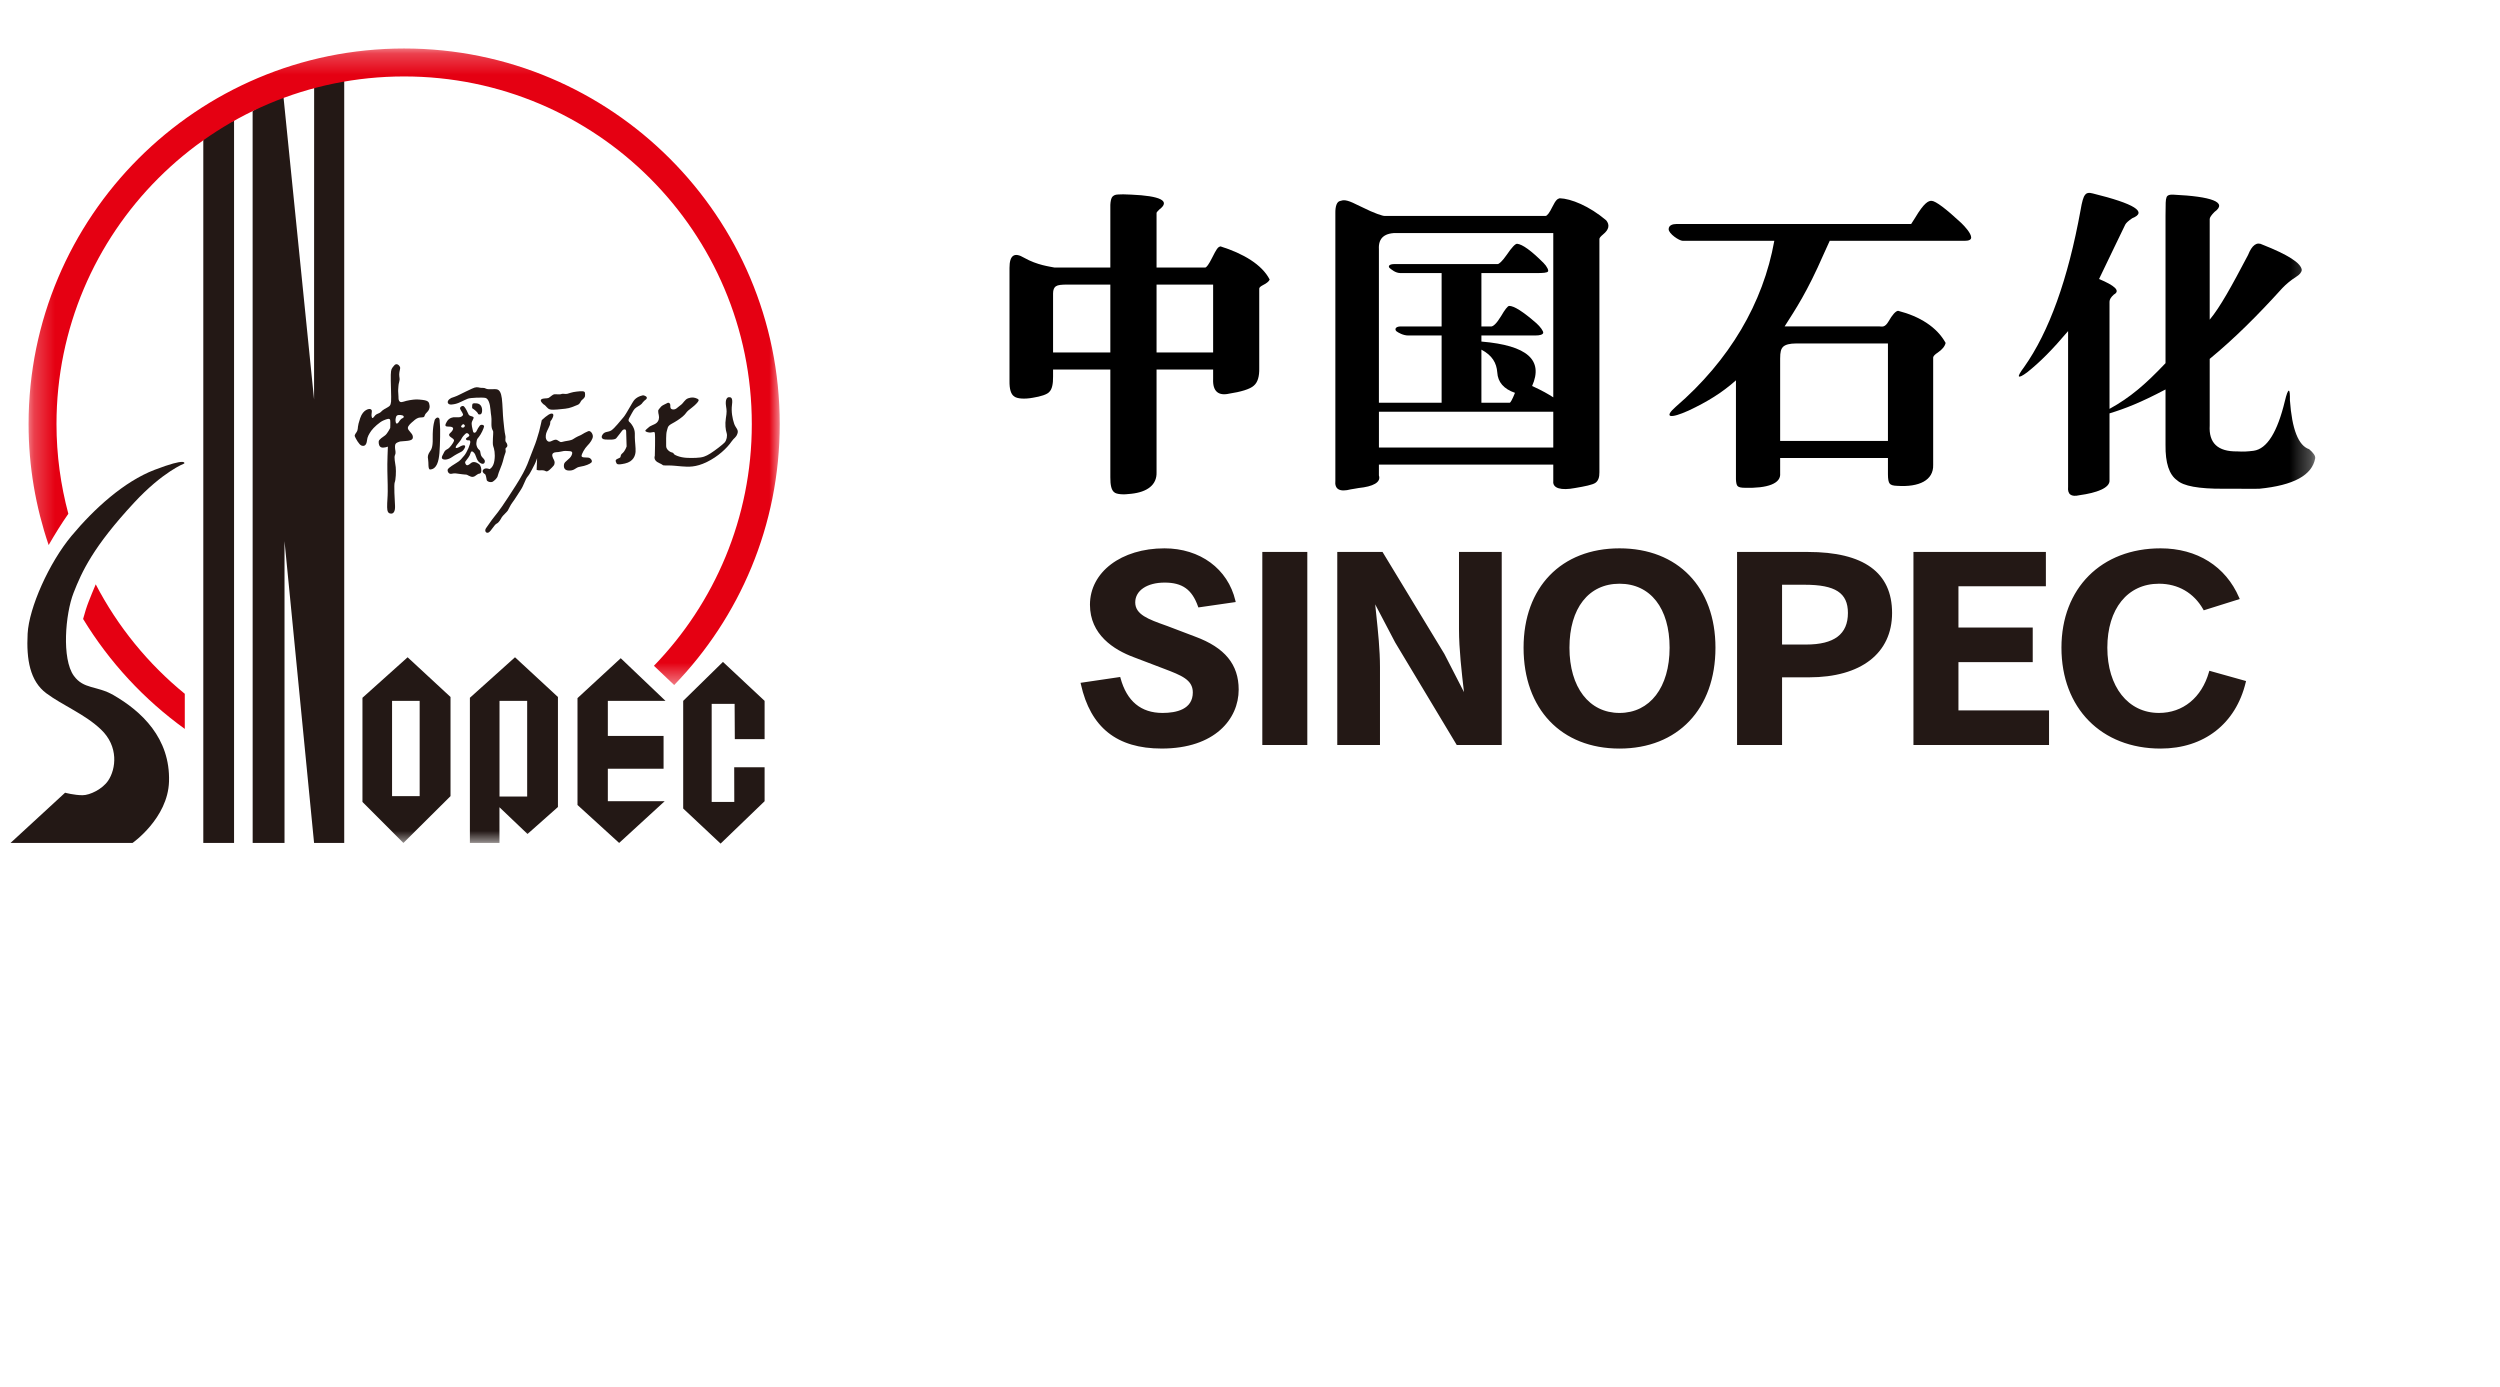
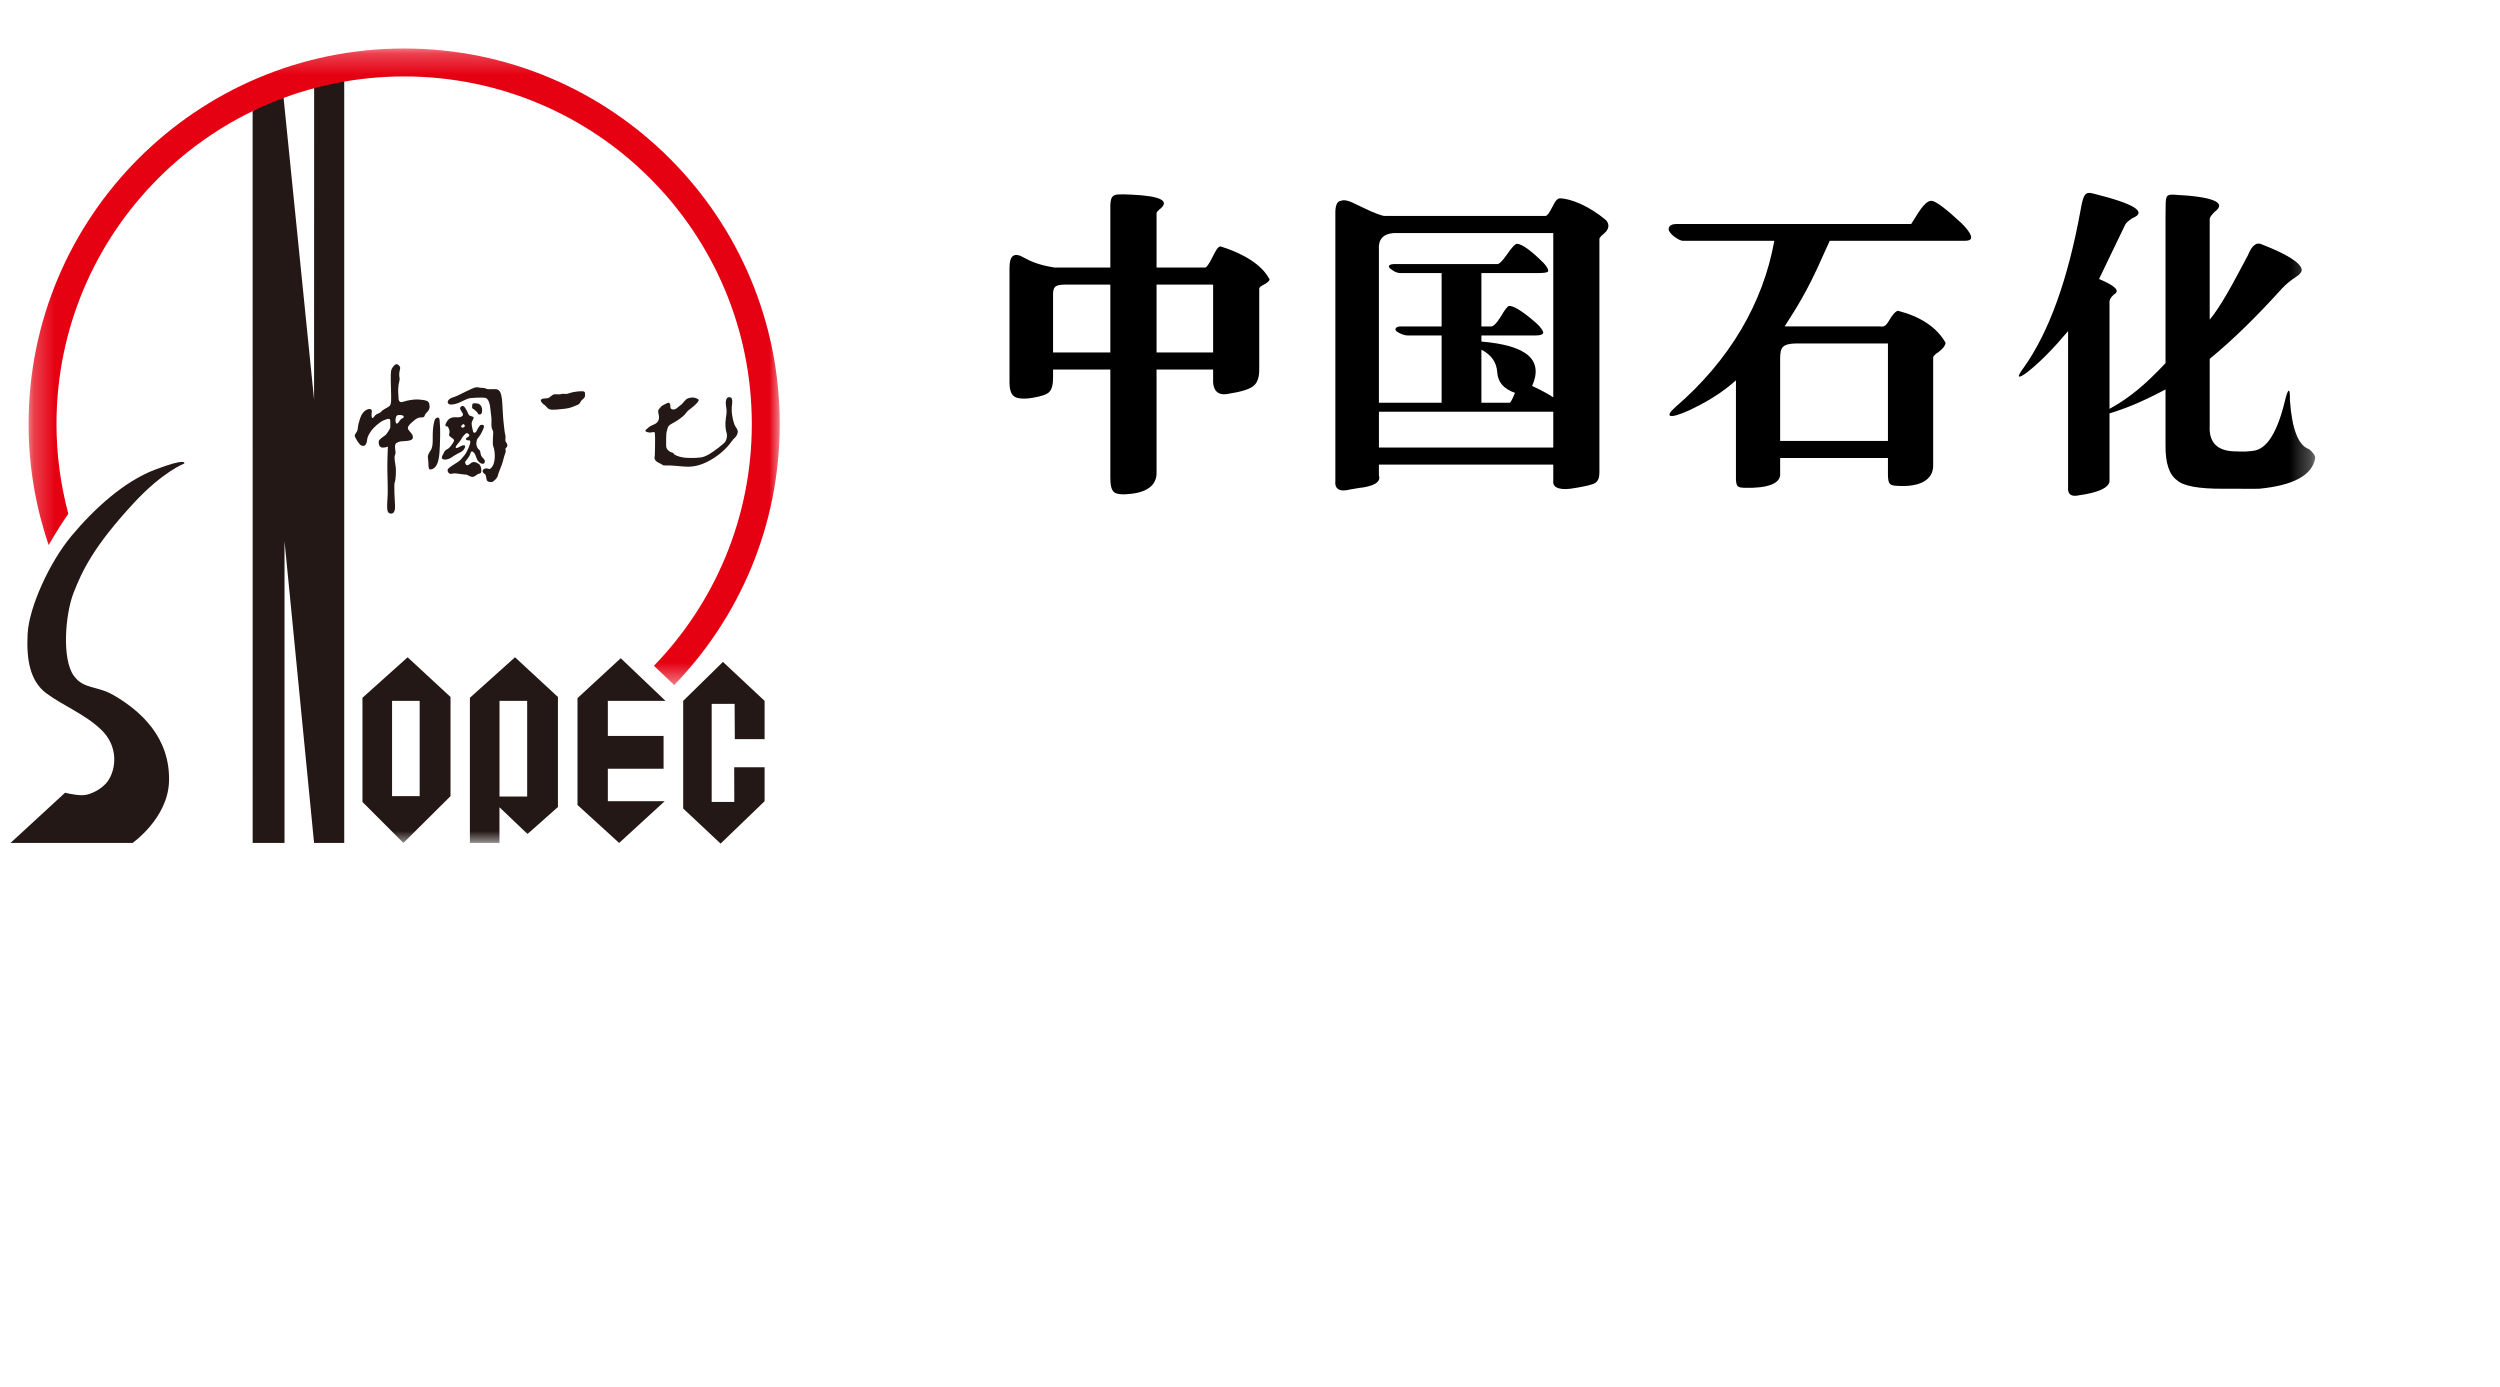
<svg xmlns="http://www.w3.org/2000/svg" xmlns:xlink="http://www.w3.org/1999/xlink" width="119px" height="66px" viewBox="0 0 119 66" version="1.1">
  <title>编组备份</title>
  <defs>
    <polygon id="path-1" points="0.245 0.252 36.001 0.252 36.001 30.552 0.245 30.552" />
    <polygon id="path-3" points="0 38.101 109.705 38.101 109.705 0.252 0 0.252" />
  </defs>
  <g id="页面-1" stroke="none" stroke-width="1" fill="none" fill-rule="evenodd">
    <g id="客户说卡片样式及logo" transform="translate(-675, -443)">
      <g id="编组备份" transform="translate(675.5, 443)">
        <rect id="矩形" fill="#D8D8D8" opacity="0" x="0" y="0" width="118" height="66" />
        <polygon id="Fill-1" fill="#231815" points="26.989 33.23 26.989 38.318 28.971 40.124 31.139 38.137 28.433 38.137 28.433 36.592 31.086 36.592 31.086 35.032 28.433 35.032 28.433 33.361 31.177 33.361 29.047 31.331" />
        <polygon id="Fill-2" fill="#231815" points="32.02 33.361 32.02 38.485 33.8 40.156 35.895 38.138 35.895 36.523 34.448 36.523 34.452 38.172 33.376 38.172 33.376 33.505 34.468 33.505 34.477 35.183 35.895 35.183 35.895 33.361 33.912 31.507" />
        <g id="编组" transform="translate(0, 2.056)">
-           <path d="M9.177,38.069 L10.641,38.069 L10.641,3.697 C10.641,3.697 9.841,3.842 9.177,4.407 L9.177,38.069 Z" id="Fill-3" fill="#231815" />
          <path d="M15.19,1.837 C14.844,1.906 14.453,2.049 14.453,2.049 L14.45,16.96 L12.983,2.452 C12.387,2.633 11.525,3.233 11.525,3.233 L11.527,38.069 L13.043,38.069 L13.043,23.702 L14.45,38.069 L15.885,38.069 L15.885,1.703 C15.885,1.703 15.534,1.769 15.19,1.837" id="Fill-5" fill="#231815" />
          <path d="M6.853,20.31 C5.405,20.867 3.982,22.158 2.904,23.452 C1.828,24.743 0.881,26.878 0.815,28.107 C0.751,29.337 0.926,30.365 1.707,30.946 C2.491,31.528 3.542,31.938 4.307,32.668 C5.156,33.476 5.022,34.549 4.649,35.101 C4.379,35.505 3.779,35.796 3.431,35.796 C3.033,35.796 2.598,35.677 2.598,35.677 L0,38.069 L5.808,38.069 C5.808,38.069 7.49,36.895 7.545,35.147 C7.61,33.078 6.231,31.795 4.892,31.026 C4.099,30.574 3.482,30.76 3.013,30.11 C2.432,29.305 2.61,27.169 3.001,26.166 C3.393,25.164 3.923,23.982 5.887,21.868 C7.248,20.399 8.271,20.006 8.271,20.006 C8.271,20.006 8.439,19.704 6.853,20.31" id="Fill-7" fill="#231815" />
-           <path d="M8.296,32.64 L8.296,30.969 C6.55,29.545 5.104,27.772 4.057,25.758 C3.933,26.042 3.825,26.318 3.718,26.587 C3.623,26.828 3.537,27.106 3.456,27.407 C4.705,29.459 6.354,31.24 8.296,32.64" id="Fill-9" fill="#E50012" />
          <g transform="translate(0.615, 0)">
            <mask id="mask-2" fill="white">
              <use xlink:href="#path-1" />
            </mask>
            <g id="Clip-12" />
            <path d="M18.122,0.252 C8.248,0.252 0.245,8.257 0.245,18.131 C0.245,20.147 0.586,22.081 1.201,23.889 C1.498,23.371 1.811,22.869 2.138,22.4 C1.774,21.037 1.574,19.608 1.574,18.131 C1.574,8.992 8.983,1.583 18.122,1.583 C27.262,1.583 34.671,8.992 34.671,18.131 C34.671,22.603 32.893,26.658 30.012,29.636 L30.976,30.552 C34.085,27.336 36.001,22.959 36.001,18.131 C36.001,8.257 27.997,0.252 18.122,0.252" id="Fill-11" fill="#E50012" mask="url(#mask-2)" />
          </g>
          <path d="M18.359,17.771 C18.396,17.677 18.548,17.689 18.643,17.713 C18.737,17.736 18.748,17.817 18.655,17.853 C18.561,17.888 18.478,18.039 18.478,18.039 C18.478,18.039 18.372,18.192 18.337,18.039 C18.317,17.956 18.325,17.863 18.359,17.771 M16.97,18.903 C16.983,18.739 17.071,18.594 17.174,18.446 C17.278,18.299 17.572,18.031 17.752,17.957 C17.927,17.884 18.057,17.833 18.074,17.952 C18.087,18.069 18.074,18.317 18.074,18.317 C18.074,18.317 17.939,18.585 17.833,18.666 C17.728,18.749 17.539,18.852 17.526,18.958 C17.518,19.062 17.547,19.199 17.645,19.236 C17.762,19.283 17.963,19.203 17.963,19.203 C17.963,19.203 17.927,20.006 17.939,20.377 C17.951,20.749 17.963,21.354 17.951,21.53 C17.939,21.704 17.913,22.101 17.939,22.228 C17.965,22.361 18.032,22.392 18.126,22.392 C18.222,22.392 18.314,22.299 18.304,22.031 C18.289,21.764 18.244,21.007 18.289,20.903 C18.337,20.798 18.359,20.39 18.337,20.181 C18.314,19.97 18.244,19.715 18.304,19.597 C18.359,19.483 18.304,19.355 18.304,19.272 C18.304,19.192 18.278,19.062 18.419,19.005 C18.561,18.947 18.514,18.958 18.82,18.935 C19.124,18.912 19.172,18.841 19.147,18.701 C19.124,18.562 18.914,18.436 18.914,18.317 C18.914,18.201 19.09,18.062 19.172,17.993 C19.254,17.921 19.349,17.829 19.5,17.817 C19.653,17.805 19.688,17.817 19.711,17.736 C19.735,17.655 19.783,17.607 19.841,17.549 C19.901,17.493 19.972,17.376 19.945,17.235 C19.924,17.094 19.901,17.015 19.618,16.98 C19.337,16.944 19.254,16.954 19.005,16.991 C18.759,17.026 18.63,17.118 18.548,17.072 C18.468,17.026 18.468,16.934 18.468,16.829 C18.468,16.724 18.445,16.571 18.454,16.49 C18.468,16.41 18.454,16.27 18.502,16.118 C18.548,15.966 18.502,15.931 18.502,15.768 C18.502,15.605 18.573,15.49 18.538,15.407 C18.502,15.328 18.372,15.2 18.256,15.349 C18.135,15.499 18.115,15.499 18.102,15.781 C18.09,16.059 18.135,16.908 18.115,17.061 C18.09,17.211 18.09,17.246 17.976,17.317 C17.857,17.388 17.728,17.444 17.645,17.538 C17.563,17.63 17.445,17.63 17.373,17.701 C17.303,17.771 17.233,17.911 17.199,17.805 C17.163,17.701 17.199,17.619 17.199,17.514 C17.199,17.409 17.087,17.411 17.087,17.411 C17.087,17.411 16.791,17.411 16.644,17.849 C16.497,18.285 16.555,18.3 16.512,18.432 C16.467,18.566 16.35,18.623 16.394,18.726 C16.438,18.826 16.588,19.104 16.702,19.151 C16.822,19.195 16.941,19.166 16.97,18.903" id="Fill-13" fill="#231815" />
-           <path d="M28.319,18.865 C28.433,18.865 28.751,18.899 28.833,18.805 C28.914,18.714 29.083,18.48 29.119,18.436 C29.154,18.388 29.305,18.327 29.305,18.48 C29.305,18.634 29.327,19.192 29.327,19.192 C29.327,19.192 29.259,19.411 29.13,19.517 C29.001,19.622 29.072,19.678 29.012,19.726 C28.952,19.773 28.768,19.795 28.812,19.913 C28.859,20.03 28.836,20.097 29.25,20.006 C29.658,19.913 29.74,19.622 29.753,19.446 C29.765,19.272 29.718,18.935 29.718,18.773 C29.718,18.61 29.729,18.504 29.682,18.367 C29.635,18.225 29.518,18.074 29.471,18.039 C29.423,18.004 29.388,17.945 29.458,17.829 C29.528,17.713 29.624,17.504 29.706,17.409 C29.788,17.318 29.986,17.235 30.046,17.164 C30.104,17.094 30.116,17.062 30.174,17.015 C30.233,16.968 30.317,16.921 30.282,16.851 C30.246,16.781 30.116,16.76 30.116,16.76 C30.116,16.76 29.871,16.793 29.706,16.968 C29.597,17.083 29.327,17.63 29.178,17.805 C29.024,17.981 28.744,18.341 28.591,18.436 C28.433,18.527 28.284,18.47 28.18,18.634 C28.073,18.795 28.207,18.865 28.319,18.865" id="Fill-15" fill="#231815" />
          <path d="M33.146,19.936 C33.674,19.679 34.1,19.283 34.323,18.958 C34.448,18.775 34.533,18.783 34.602,18.584 C34.674,18.388 34.507,18.317 34.441,18.097 C34.367,17.875 34.298,17.538 34.344,17.203 C34.39,16.863 34.287,16.85 34.202,16.85 C34.122,16.85 34.004,16.934 34.062,17.294 C34.092,17.466 34.1,17.562 34.051,17.853 C34.004,18.143 34.039,18.409 34.087,18.552 C34.132,18.69 34.087,18.899 33.994,19.005 C33.898,19.109 33.534,19.39 33.313,19.529 C33.088,19.668 32.958,19.725 32.63,19.738 C32.302,19.75 32.008,19.75 31.738,19.645 C31.465,19.54 31.656,19.523 31.445,19.469 C31.396,19.459 31.209,19.343 31.209,19.179 C31.209,19.016 31.196,18.597 31.242,18.457 C31.291,18.317 31.256,18.236 31.465,18.119 C31.679,18.004 31.84,17.899 31.995,17.771 C32.148,17.642 32.159,17.572 32.253,17.491 C32.348,17.409 32.547,17.27 32.641,17.164 C32.734,17.062 32.819,16.98 32.688,16.921 C32.56,16.863 32.444,16.84 32.267,16.899 C32.089,16.954 32.041,17.133 31.888,17.235 C31.738,17.341 31.679,17.444 31.537,17.434 C31.396,17.422 31.407,17.328 31.407,17.235 C31.407,17.143 31.326,17.084 31.256,17.133 C31.185,17.177 31.045,17.222 30.972,17.294 C30.904,17.362 30.833,17.469 30.833,17.469 C30.833,17.469 30.82,17.562 30.858,17.702 C30.891,17.84 30.858,17.981 30.752,18.074 C30.646,18.167 30.468,18.192 30.366,18.296 C30.258,18.399 30.117,18.457 30.327,18.517 C30.539,18.576 30.646,18.446 30.669,18.552 C30.698,18.684 30.669,19.645 30.669,19.645 C30.669,19.645 30.575,19.854 30.869,19.982 C31.163,20.11 30.951,20.099 31.256,20.099 C31.561,20.099 31.655,20.122 31.961,20.145 C32.267,20.168 32.616,20.194 33.146,19.936" id="Fill-17" fill="#231815" />
          <path d="M19.877,19.809 C19.91,19.96 19.859,20.301 19.979,20.292 C20.294,20.269 20.383,19.9 20.417,19.508 C20.45,19.109 20.464,18.316 20.439,18.144 C20.417,17.967 20.45,17.876 20.369,17.829 C20.288,17.783 20.202,17.911 20.202,17.911 C20.202,17.911 20.086,18.167 20.097,18.818 C20.107,19.239 20.03,19.343 19.959,19.445 C19.888,19.553 19.841,19.659 19.877,19.809" id="Fill-19" fill="#231815" />
          <path d="M21.203,17.164 C21.321,17.143 21.586,16.993 21.768,16.922 C21.884,16.874 22.484,16.851 22.613,16.887 C22.741,16.922 22.824,17.143 22.847,17.445 C22.87,17.747 22.907,17.76 22.893,18.074 C22.881,18.388 22.965,18.409 22.977,18.492 C22.987,18.576 22.929,19.051 22.977,19.179 C23.022,19.306 23.083,19.53 23.034,19.867 C22.987,20.202 22.801,20.274 22.801,20.274 C22.801,20.274 22.623,20.192 22.519,20.285 C22.413,20.377 22.519,20.481 22.576,20.507 C22.634,20.529 22.648,20.716 22.669,20.799 C22.696,20.877 22.881,20.927 22.965,20.865 C23.046,20.808 23.175,20.703 23.198,20.575 C23.223,20.447 23.4,20.064 23.434,19.913 C23.468,19.761 23.526,19.574 23.562,19.482 C23.599,19.389 23.517,19.306 23.599,19.249 C23.681,19.192 23.657,19.076 23.589,18.994 C23.517,18.912 23.589,18.794 23.553,18.666 C23.517,18.539 23.48,18.13 23.459,17.934 C23.434,17.736 23.424,17.177 23.388,16.908 C23.353,16.642 23.281,16.513 23.164,16.48 C23.046,16.444 22.741,16.503 22.634,16.444 C22.53,16.385 22.459,16.421 22.341,16.398 C22.226,16.373 22.156,16.353 21.966,16.444 C21.73,16.562 21.651,16.583 21.368,16.732 C21.239,16.805 20.98,16.887 20.98,16.887 C20.843,16.955 20.768,17.072 20.839,17.154 C20.908,17.235 21.085,17.19 21.203,17.164" id="Fill-21" fill="#231815" />
-           <path d="M21.472,18.284 C21.392,18.236 21.544,18.131 21.544,18.131 C21.544,18.131 21.626,18.154 21.626,18.213 C21.626,18.271 21.556,18.329 21.472,18.284 M22.202,20.54 C22.3,20.46 22.341,20.517 22.388,20.449 C22.434,20.377 22.413,20.11 22.296,20.03 C22.177,19.947 22.025,19.89 21.909,19.994 C21.791,20.098 21.72,20.121 21.67,20.043 C21.626,19.96 21.626,19.936 21.687,19.867 C21.743,19.795 21.861,19.645 21.884,19.553 C21.909,19.459 21.94,19.391 22.025,19.459 C22.189,19.587 22.141,19.831 22.341,19.97 C22.541,20.11 22.613,19.936 22.565,19.841 C22.519,19.751 22.424,19.715 22.388,19.587 C22.352,19.459 22.376,19.401 22.307,19.355 C22.237,19.305 22.156,19.166 22.177,19.016 C22.202,18.865 22.189,18.865 22.296,18.738 C22.402,18.61 22.53,18.329 22.541,18.248 C22.553,18.167 22.402,18.131 22.341,18.201 C22.285,18.271 22.226,18.367 22.186,18.457 C22.15,18.55 22.037,18.585 22.015,18.47 C21.99,18.354 21.92,18.131 21.966,18.016 C22.015,17.898 22.084,17.817 22.015,17.783 C21.943,17.747 21.835,17.747 21.802,17.667 C21.768,17.585 21.662,17.362 21.59,17.294 C21.522,17.222 21.368,17.317 21.404,17.409 C21.439,17.503 21.579,17.655 21.532,17.713 C21.486,17.771 21.425,17.805 21.344,17.805 L21.109,17.805 C21.109,17.805 20.886,17.805 20.768,18.016 C20.691,18.153 20.651,18.248 20.817,18.248 C20.98,18.248 21.121,18.271 21.05,18.409 C20.98,18.55 20.839,18.585 20.886,18.678 C20.93,18.772 21.145,18.828 21.109,18.935 C21.075,19.041 20.898,19.261 20.839,19.296 C20.781,19.331 20.676,19.376 20.64,19.469 C20.604,19.564 20.477,19.715 20.558,19.785 C20.64,19.855 20.852,19.82 21.015,19.702 C21.179,19.587 21.344,19.507 21.461,19.446 C21.579,19.389 21.697,19.166 21.613,19.145 C21.532,19.122 21.461,19.166 21.333,19.236 C21.203,19.305 21.134,19.274 21.249,19.122 C21.368,18.97 21.439,18.899 21.472,18.818 C21.51,18.738 21.651,18.575 21.709,18.562 C21.768,18.55 21.861,18.634 21.835,18.69 C21.813,18.749 21.613,18.805 21.697,18.876 C21.78,18.947 21.861,18.852 21.884,18.958 C21.909,19.062 21.72,19.483 21.603,19.623 C21.486,19.761 21.404,19.878 21.239,19.97 C21.075,20.064 20.886,20.194 20.828,20.263 C20.768,20.331 20.839,20.53 20.991,20.496 C21.145,20.46 21.225,20.481 21.486,20.517 C21.743,20.553 21.662,20.505 21.813,20.588 C21.966,20.668 22.048,20.668 22.202,20.54" id="Fill-23" fill="#231815" />
+           <path d="M21.472,18.284 C21.392,18.236 21.544,18.131 21.544,18.131 C21.544,18.131 21.626,18.154 21.626,18.213 C21.626,18.271 21.556,18.329 21.472,18.284 M22.202,20.54 C22.3,20.46 22.341,20.517 22.388,20.449 C22.434,20.377 22.413,20.11 22.296,20.03 C22.177,19.947 22.025,19.89 21.909,19.994 C21.791,20.098 21.72,20.121 21.67,20.043 C21.626,19.96 21.626,19.936 21.687,19.867 C21.743,19.795 21.861,19.645 21.884,19.553 C21.909,19.459 21.94,19.391 22.025,19.459 C22.189,19.587 22.141,19.831 22.341,19.97 C22.541,20.11 22.613,19.936 22.565,19.841 C22.519,19.751 22.424,19.715 22.388,19.587 C22.352,19.459 22.376,19.401 22.307,19.355 C22.237,19.305 22.156,19.166 22.177,19.016 C22.202,18.865 22.189,18.865 22.296,18.738 C22.402,18.61 22.53,18.329 22.541,18.248 C22.553,18.167 22.402,18.131 22.341,18.201 C22.285,18.271 22.226,18.367 22.186,18.457 C22.15,18.55 22.037,18.585 22.015,18.47 C21.99,18.354 21.92,18.131 21.966,18.016 C22.015,17.898 22.084,17.817 22.015,17.783 C21.943,17.747 21.835,17.747 21.802,17.667 C21.768,17.585 21.662,17.362 21.59,17.294 C21.522,17.222 21.368,17.317 21.404,17.409 C21.439,17.503 21.579,17.655 21.532,17.713 C21.486,17.771 21.425,17.805 21.344,17.805 L21.109,17.805 C21.109,17.805 20.886,17.805 20.768,18.016 C20.691,18.153 20.651,18.248 20.817,18.248 C20.98,18.55 20.839,18.585 20.886,18.678 C20.93,18.772 21.145,18.828 21.109,18.935 C21.075,19.041 20.898,19.261 20.839,19.296 C20.781,19.331 20.676,19.376 20.64,19.469 C20.604,19.564 20.477,19.715 20.558,19.785 C20.64,19.855 20.852,19.82 21.015,19.702 C21.179,19.587 21.344,19.507 21.461,19.446 C21.579,19.389 21.697,19.166 21.613,19.145 C21.532,19.122 21.461,19.166 21.333,19.236 C21.203,19.305 21.134,19.274 21.249,19.122 C21.368,18.97 21.439,18.899 21.472,18.818 C21.51,18.738 21.651,18.575 21.709,18.562 C21.768,18.55 21.861,18.634 21.835,18.69 C21.813,18.749 21.613,18.805 21.697,18.876 C21.78,18.947 21.861,18.852 21.884,18.958 C21.909,19.062 21.72,19.483 21.603,19.623 C21.486,19.761 21.404,19.878 21.239,19.97 C21.075,20.064 20.886,20.194 20.828,20.263 C20.768,20.331 20.839,20.53 20.991,20.496 C21.145,20.46 21.225,20.481 21.486,20.517 C21.743,20.553 21.662,20.505 21.813,20.588 C21.966,20.668 22.048,20.668 22.202,20.54" id="Fill-23" fill="#231815" />
          <path d="M21.977,17.221 C21.966,17.305 21.977,17.375 21.977,17.375 C21.977,17.375 22.229,17.529 22.261,17.655 C22.261,17.655 22.459,17.76 22.449,17.457 C22.441,17.268 22.341,17.154 22.177,17.143 C22.015,17.133 21.991,17.143 21.977,17.221" id="Fill-25" fill="#231815" />
          <path d="M25.373,17.19 C25.507,17.258 25.536,17.398 25.688,17.434 C25.843,17.469 26.17,17.421 26.406,17.398 C26.64,17.375 26.829,17.281 26.982,17.221 C27.134,17.164 27.115,17.053 27.205,16.98 C27.393,16.83 27.345,16.769 27.345,16.654 C27.345,16.537 27.157,16.562 26.946,16.584 C26.735,16.606 26.593,16.665 26.499,16.69 C26.406,16.712 26.275,16.665 26.216,16.703 C26.16,16.732 25.981,16.703 25.889,16.712 C25.793,16.724 25.688,16.851 25.608,16.887 C25.525,16.922 25.361,16.887 25.266,16.954 C25.173,17.025 25.373,17.19 25.373,17.19" id="Fill-27" fill="#231815" />
-           <path d="M27.649,19.96 C27.72,19.89 27.625,19.737 27.496,19.726 C27.368,19.714 27.182,19.737 27.182,19.645 C27.182,19.553 27.333,19.283 27.462,19.155 C27.59,19.029 27.72,18.841 27.72,18.713 C27.72,18.584 27.602,18.422 27.496,18.47 C27.393,18.516 27.264,18.576 27.205,18.621 C27.145,18.666 27.041,18.69 26.899,18.773 C26.758,18.853 26.771,18.876 26.593,18.913 C26.417,18.947 26.36,18.947 26.242,18.982 C26.123,19.016 26.065,18.853 25.923,18.876 C25.782,18.899 25.666,19.029 25.559,18.935 C25.455,18.841 25.468,18.69 25.501,18.562 C25.536,18.436 25.69,18.201 25.69,18.086 C25.69,17.967 25.712,18.003 25.771,17.899 C25.83,17.796 25.901,17.619 25.745,17.63 C25.596,17.641 25.287,17.946 25.287,17.946 C25.287,17.946 25.231,18.219 25.163,18.481 C25.087,18.751 25.003,19.018 24.926,19.203 C24.644,19.89 24.639,20.13 24.054,21.05 C23.466,21.971 23.248,22.276 23.045,22.52 C22.848,22.763 22.764,22.916 22.648,23.067 C22.53,23.217 22.648,23.356 22.764,23.287 C22.881,23.217 23.034,22.916 23.142,22.867 C23.248,22.821 23.34,22.648 23.386,22.564 C23.434,22.485 23.622,22.321 23.669,22.25 C23.715,22.183 23.786,21.995 23.903,21.845 C24.022,21.693 24.114,21.518 24.28,21.274 C24.444,21.03 24.493,20.773 24.62,20.623 C24.75,20.472 24.901,20.121 24.951,20.043 C24.997,19.96 25.066,19.751 25.066,19.751 L25.044,20.309 C25.044,20.309 25.126,20.343 25.22,20.331 C25.314,20.32 25.407,20.331 25.49,20.377 C25.572,20.425 25.76,20.214 25.843,20.121 C25.923,20.03 25.91,19.913 25.865,19.831 C25.82,19.751 25.736,19.587 25.83,19.516 C25.923,19.445 26.044,19.482 26.17,19.445 C26.301,19.413 26.369,19.4 26.524,19.413 C26.676,19.422 26.793,19.413 26.711,19.611 C26.629,19.809 26.369,19.9 26.348,20.043 C26.323,20.181 26.348,20.353 26.618,20.343 C26.887,20.331 26.877,20.194 27.121,20.158 C27.368,20.121 27.58,20.03 27.649,19.96" id="Fill-29" fill="#231815" />
          <mask id="mask-4" fill="white">
            <use xlink:href="#path-3" />
          </mask>
          <g id="Clip-32" />
          <path d="M18.162,35.84 L19.476,35.84 L19.476,31.305 L18.162,31.305 L18.162,35.84 Z M16.753,31.158 L16.753,36.116 L18.702,38.069 L20.945,35.84 L20.945,31.121 L18.903,29.23 L16.753,31.158 Z" id="Fill-31" fill="#231815" mask="url(#mask-4)" />
          <path d="M23.277,35.858 L24.593,35.858 L24.593,31.305 L23.277,31.305 L23.277,35.858 Z M21.867,31.158 L21.867,38.069 L23.275,38.069 L23.274,36.369 L24.61,37.642 L26.058,36.357 L26.058,31.121 L24.014,29.23 L21.867,31.158 Z" id="Fill-33" fill="#231815" mask="url(#mask-4)" />
          <path d="M52.352,11.491 L52.352,14.722 L49.626,14.722 L49.626,11.914 C49.626,11.737 49.674,11.621 49.773,11.565 C49.846,11.511 50.031,11.487 50.323,11.491 L52.352,11.491 Z M52.73,7.201 C52.618,7.205 52.538,7.23 52.488,7.275 C52.383,7.341 52.337,7.568 52.352,7.96 L52.352,10.679 L49.694,10.679 C49.477,10.632 48.875,10.569 48.247,10.213 C48.015,10.074 47.84,10.043 47.726,10.123 C47.609,10.204 47.552,10.393 47.552,10.695 L47.552,16.08 C47.546,16.461 47.618,16.705 47.769,16.809 C47.91,16.927 48.27,16.949 48.667,16.876 C49.032,16.817 49.355,16.721 49.455,16.589 C49.575,16.467 49.631,16.226 49.626,15.869 L49.626,15.533 L52.352,15.533 L52.352,20.664 C52.348,21.038 52.407,21.276 52.532,21.371 C52.637,21.475 52.971,21.5 53.346,21.448 C54.109,21.367 54.572,21.025 54.552,20.425 L54.552,15.533 L57.245,15.533 L57.245,15.989 C57.219,16.571 57.498,16.801 58.017,16.68 C58.528,16.602 59.003,16.473 59.185,16.298 C59.365,16.144 59.45,15.865 59.44,15.465 L59.44,11.686 C59.434,11.637 59.494,11.579 59.621,11.513 C59.791,11.43 59.896,11.341 59.937,11.252 C59.573,10.539 58.68,10.012 57.598,9.672 C57.463,9.702 57.41,9.794 57.194,10.22 C57.041,10.525 56.93,10.679 56.865,10.679 L54.552,10.679 L54.552,8.079 C54.552,8.055 54.598,7.999 54.687,7.914 C55.233,7.503 54.726,7.268 53.346,7.208 C53.08,7.191 52.815,7.191 52.73,7.201 L52.73,7.201 Z M54.552,14.722 L57.245,14.722 L57.245,11.491 L54.552,11.491 L54.552,14.722 Z" id="Fill-34" fill="#000000" mask="url(#mask-4)" />
          <path d="M65.137,19.247 L73.436,19.247 L73.436,17.542 L65.137,17.542 L65.137,19.247 Z M70.77,15.669 C70.796,16.133 71.078,16.458 71.613,16.643 C71.484,16.967 71.4,17.11 71.361,17.115 L70.015,17.115 L70.015,14.587 C70.533,14.862 70.736,15.221 70.77,15.669 L70.77,15.669 Z M73.395,7.787 C73.253,8.078 73.142,8.223 73.065,8.223 L65.413,8.223 C65.329,8.231 64.91,8.095 64.347,7.811 C64.258,7.766 64.104,7.694 64.061,7.675 C63.575,7.428 63.437,7.463 63.3,7.508 C63.135,7.533 63.056,7.757 63.063,8.101 L63.063,20.816 C63.018,21.236 63.265,21.376 63.802,21.236 C63.872,21.22 64.053,21.201 64.17,21.174 C64.859,21.105 65.247,20.903 65.136,20.575 L65.136,20.059 L73.436,20.059 L73.436,20.845 C73.396,21.189 73.811,21.3 74.471,21.174 C74.93,21.098 75.317,21.017 75.44,20.928 C75.573,20.837 75.636,20.669 75.632,20.425 L75.632,9.317 C75.632,9.271 75.69,9.199 75.809,9.1 C76.086,8.875 76.134,8.652 75.956,8.433 C75.148,7.747 74.275,7.398 73.742,7.381 C73.633,7.411 73.559,7.457 73.395,7.787 L73.395,7.787 Z M73.436,9.037 L73.436,16.858 C73.192,16.7 72.927,16.546 72.429,16.317 C72.971,15.09 72.217,14.387 70.015,14.202 L70.015,13.913 L72.58,13.913 C72.805,13.913 72.931,13.871 72.956,13.795 C72.979,13.713 72.811,13.489 72.633,13.33 C71.998,12.776 71.563,12.499 71.332,12.505 C71.258,12.521 71.133,12.68 70.955,12.986 C70.733,13.355 70.573,13.485 70.476,13.485 L70.015,13.485 L70.015,10.942 L72.616,10.942 C72.957,10.946 73.143,10.923 73.178,10.873 C73.238,10.833 73.132,10.618 72.974,10.462 C72.389,9.876 71.967,9.572 71.716,9.548 C71.627,9.543 71.464,9.717 71.222,10.071 C71,10.391 70.852,10.514 70.786,10.514 L65.859,10.514 C65.637,10.519 65.565,10.604 65.638,10.695 C65.74,10.775 65.914,10.937 66.155,10.942 L68.121,10.942 L68.121,13.485 L66.126,13.485 C65.933,13.499 65.879,13.61 65.963,13.706 C66.051,13.776 66.291,13.913 66.527,13.913 L68.121,13.913 L68.121,17.115 L65.136,17.115 L65.136,9.803 C65.104,9.263 65.416,9.007 66.073,9.037 L73.436,9.037 Z" id="Fill-35" fill="#000000" mask="url(#mask-4)" />
          <path d="M90.662,8.308 C90.566,8.464 90.503,8.564 90.471,8.607 L79.292,8.607 C79.121,8.607 78.928,8.665 78.928,8.854 C78.928,9.067 79.424,9.403 79.597,9.407 L83.957,9.407 C83.428,12.369 81.825,15.1 79.266,17.306 C78.986,17.553 78.902,17.702 79.013,17.741 C79.148,17.77 79.435,17.686 79.876,17.488 C80.766,17.071 81.477,16.632 82.131,16.048 L82.131,20.758 C82.138,20.941 82.167,21.051 82.217,21.087 C82.265,21.137 82.378,21.163 82.561,21.163 C83.629,21.192 84.284,20.963 84.235,20.472 L84.235,19.746 L89.366,19.746 L89.366,20.517 C89.366,20.747 89.393,20.895 89.448,20.961 C89.499,21.029 89.619,21.067 89.808,21.07 C90.849,21.14 91.544,20.807 91.519,20.067 L91.519,14.957 C91.528,14.892 91.603,14.814 91.74,14.725 C91.951,14.58 92.076,14.429 92.112,14.267 C91.696,13.514 90.885,13.004 89.848,12.738 C89.732,12.754 89.577,12.922 89.391,13.249 C89.209,13.557 89.069,13.481 88.962,13.481 L84.448,13.481 C84.977,12.652 85.52,11.844 86.304,10.047 C86.43,9.764 86.529,9.549 86.595,9.407 L93.02,9.407 C93.215,9.407 93.328,9.357 93.328,9.249 C93.328,9.053 93.032,8.727 92.853,8.555 C92.114,7.869 91.646,7.52 91.45,7.504 C91.299,7.494 91.089,7.589 90.662,8.308 L90.662,8.308 Z M89.366,14.293 L89.366,18.934 L84.235,18.934 L84.235,15.011 C84.235,14.852 84.246,14.736 84.266,14.659 C84.284,14.575 84.323,14.504 84.378,14.449 C84.489,14.345 84.697,14.293 84.997,14.293 L89.366,14.293 Z" id="Fill-36" fill="#000000" mask="url(#mask-4)" />
          <path d="M99.116,7.152 C101.11,7.643 101.735,8.037 100.992,8.333 C100.813,8.455 100.704,8.555 100.664,8.631 C100.546,8.879 100.377,9.229 100.157,9.68 C99.801,10.427 99.554,10.942 99.415,11.224 C100.143,11.532 100.455,11.78 100.121,11.964 C99.981,12.089 99.913,12.2 99.913,12.305 L99.913,17.406 C100.889,16.871 101.623,16.24 102.579,15.231 L102.579,8.198 C102.579,7.871 102.582,7.667 102.587,7.59 C102.591,7.477 102.604,7.395 102.625,7.344 C102.654,7.241 102.766,7.197 102.967,7.211 C104.755,7.295 105.555,7.567 104.911,8.031 C104.759,8.184 104.682,8.298 104.682,8.369 L104.682,13.16 C105.182,12.558 105.719,11.578 106.507,10.082 C106.695,9.608 106.924,9.444 107.191,9.588 C108.407,10.067 109.031,10.466 109.064,10.792 C109.055,10.906 108.963,11.017 108.792,11.124 C108.54,11.285 108.328,11.461 108.142,11.655 C106.953,12.968 105.871,14.046 104.682,15.027 L104.682,18.198 C104.631,19.033 105.068,19.444 105.991,19.431 C106.288,19.449 106.476,19.438 106.775,19.4 C107.41,19.309 107.904,18.518 108.262,17.027 C108.338,16.712 108.398,16.551 108.446,16.539 C108.487,16.535 108.505,16.686 108.5,16.995 C108.599,18.379 108.902,19.154 109.414,19.325 C109.621,19.5 109.72,19.644 109.703,19.758 C109.56,20.564 108.675,21.047 107.043,21.208 C106.944,21.213 106.568,21.213 105.914,21.208 L105.315,21.208 C104.154,21.213 103.427,21.08 103.129,20.805 C102.752,20.54 102.568,19.977 102.579,19.124 L102.579,16.482 C101.389,17.11 100.655,17.394 99.913,17.621 L99.913,20.805 C99.939,21.165 99.315,21.403 98.478,21.517 C98.086,21.609 97.907,21.475 97.941,21.115 L97.941,13.704 C97.192,14.589 96.614,15.173 95.994,15.666 C95.762,15.838 95.629,15.901 95.601,15.859 C95.575,15.819 95.656,15.672 95.845,15.421 C97.039,13.733 97.937,11.239 98.537,7.937 C98.602,7.546 98.671,7.308 98.745,7.227 C98.81,7.125 98.934,7.099 99.116,7.152" id="Fill-37" fill="#000000" mask="url(#mask-4)" />
-           <path d="M56.392,28.248 L55.072,27.746 L54.98,27.713 C54.174,27.425 53.537,27.199 53.537,26.619 C53.537,26.054 54.1,25.675 54.937,25.675 C55.779,25.675 56.239,26.003 56.524,26.808 L56.542,26.858 L58.32,26.601 L58.304,26.533 C57.947,25.021 56.623,24.045 54.929,24.045 C52.874,24.045 51.382,25.174 51.382,26.729 C51.382,28.152 52.514,28.872 53.464,29.226 L54.907,29.776 C55.733,30.091 56.278,30.299 56.278,30.903 C56.278,31.71 55.495,31.88 54.837,31.88 C53.81,31.88 53.137,31.322 52.837,30.223 L52.822,30.168 L50.935,30.446 L50.95,30.514 C51.409,32.574 52.666,33.575 54.796,33.575 C57.328,33.575 58.461,32.166 58.461,30.769 C58.461,29.572 57.804,28.77 56.392,28.248 L56.392,28.248 Z M92.722,29.463 L96.258,29.463 L96.258,27.816 L92.722,27.816 L92.722,25.851 L96.884,25.851 L96.884,24.217 L90.58,24.217 L90.58,33.405 L97.034,33.405 L97.034,31.758 L92.722,31.758 L92.722,29.463 Z M85.472,28.624 L84.326,28.624 L84.326,25.778 L85.404,25.778 C86.865,25.778 87.461,26.167 87.461,27.121 C87.461,28.132 86.81,28.624 85.472,28.624 L85.472,28.624 Z M85.553,24.217 L82.184,24.217 L82.184,33.405 L84.326,33.405 L84.326,30.185 L85.608,30.185 C88.084,30.185 89.563,29.04 89.563,27.121 C89.563,25.194 88.214,24.217 85.553,24.217 L85.553,24.217 Z M76.589,31.88 C75.142,31.88 74.206,30.661 74.206,28.774 C74.206,26.895 75.119,25.729 76.589,25.729 C78.06,25.729 78.973,26.895 78.973,28.774 C78.973,30.661 78.038,31.88 76.589,31.88 L76.589,31.88 Z M76.589,24.045 C73.815,24.045 72.022,25.901 72.022,28.774 C72.022,31.691 73.815,33.576 76.589,33.576 C79.364,33.576 81.156,31.691 81.156,28.774 C81.156,25.901 79.364,24.045 76.589,24.045 L76.589,24.045 Z M68.948,27.892 C68.948,28.848 69.078,29.962 69.182,30.856 L69.186,30.889 L68.252,29.071 L65.327,24.248 L65.309,24.217 L63.154,24.217 L63.154,33.405 L65.187,33.405 L65.187,29.704 C65.187,28.881 65.096,28.016 65.008,27.181 C64.991,27.021 64.975,26.864 64.959,26.711 L65.911,28.526 L68.822,33.373 L68.84,33.405 L70.982,33.405 L70.982,24.217 L68.948,24.217 L68.948,27.892 Z M59.586,33.405 L61.728,33.405 L61.728,24.217 L59.586,24.217 L59.586,33.405 Z M104.665,29.872 L104.647,29.933 C104.3,31.152 103.409,31.88 102.265,31.88 C100.796,31.88 99.809,30.631 99.809,28.774 C99.809,26.924 100.773,25.729 102.265,25.729 C103.177,25.729 103.925,26.163 104.372,26.949 L104.398,26.995 L106.112,26.457 L106.083,26.391 C105.443,24.9 104.08,24.045 102.344,24.045 C99.522,24.045 97.625,25.945 97.625,28.774 C97.625,31.646 99.522,33.576 102.344,33.576 C104.409,33.576 105.924,32.397 106.397,30.422 L106.411,30.361 L104.665,29.872 Z" id="Fill-38" fill="#231815" mask="url(#mask-4)" />
        </g>
      </g>
    </g>
  </g>
</svg>